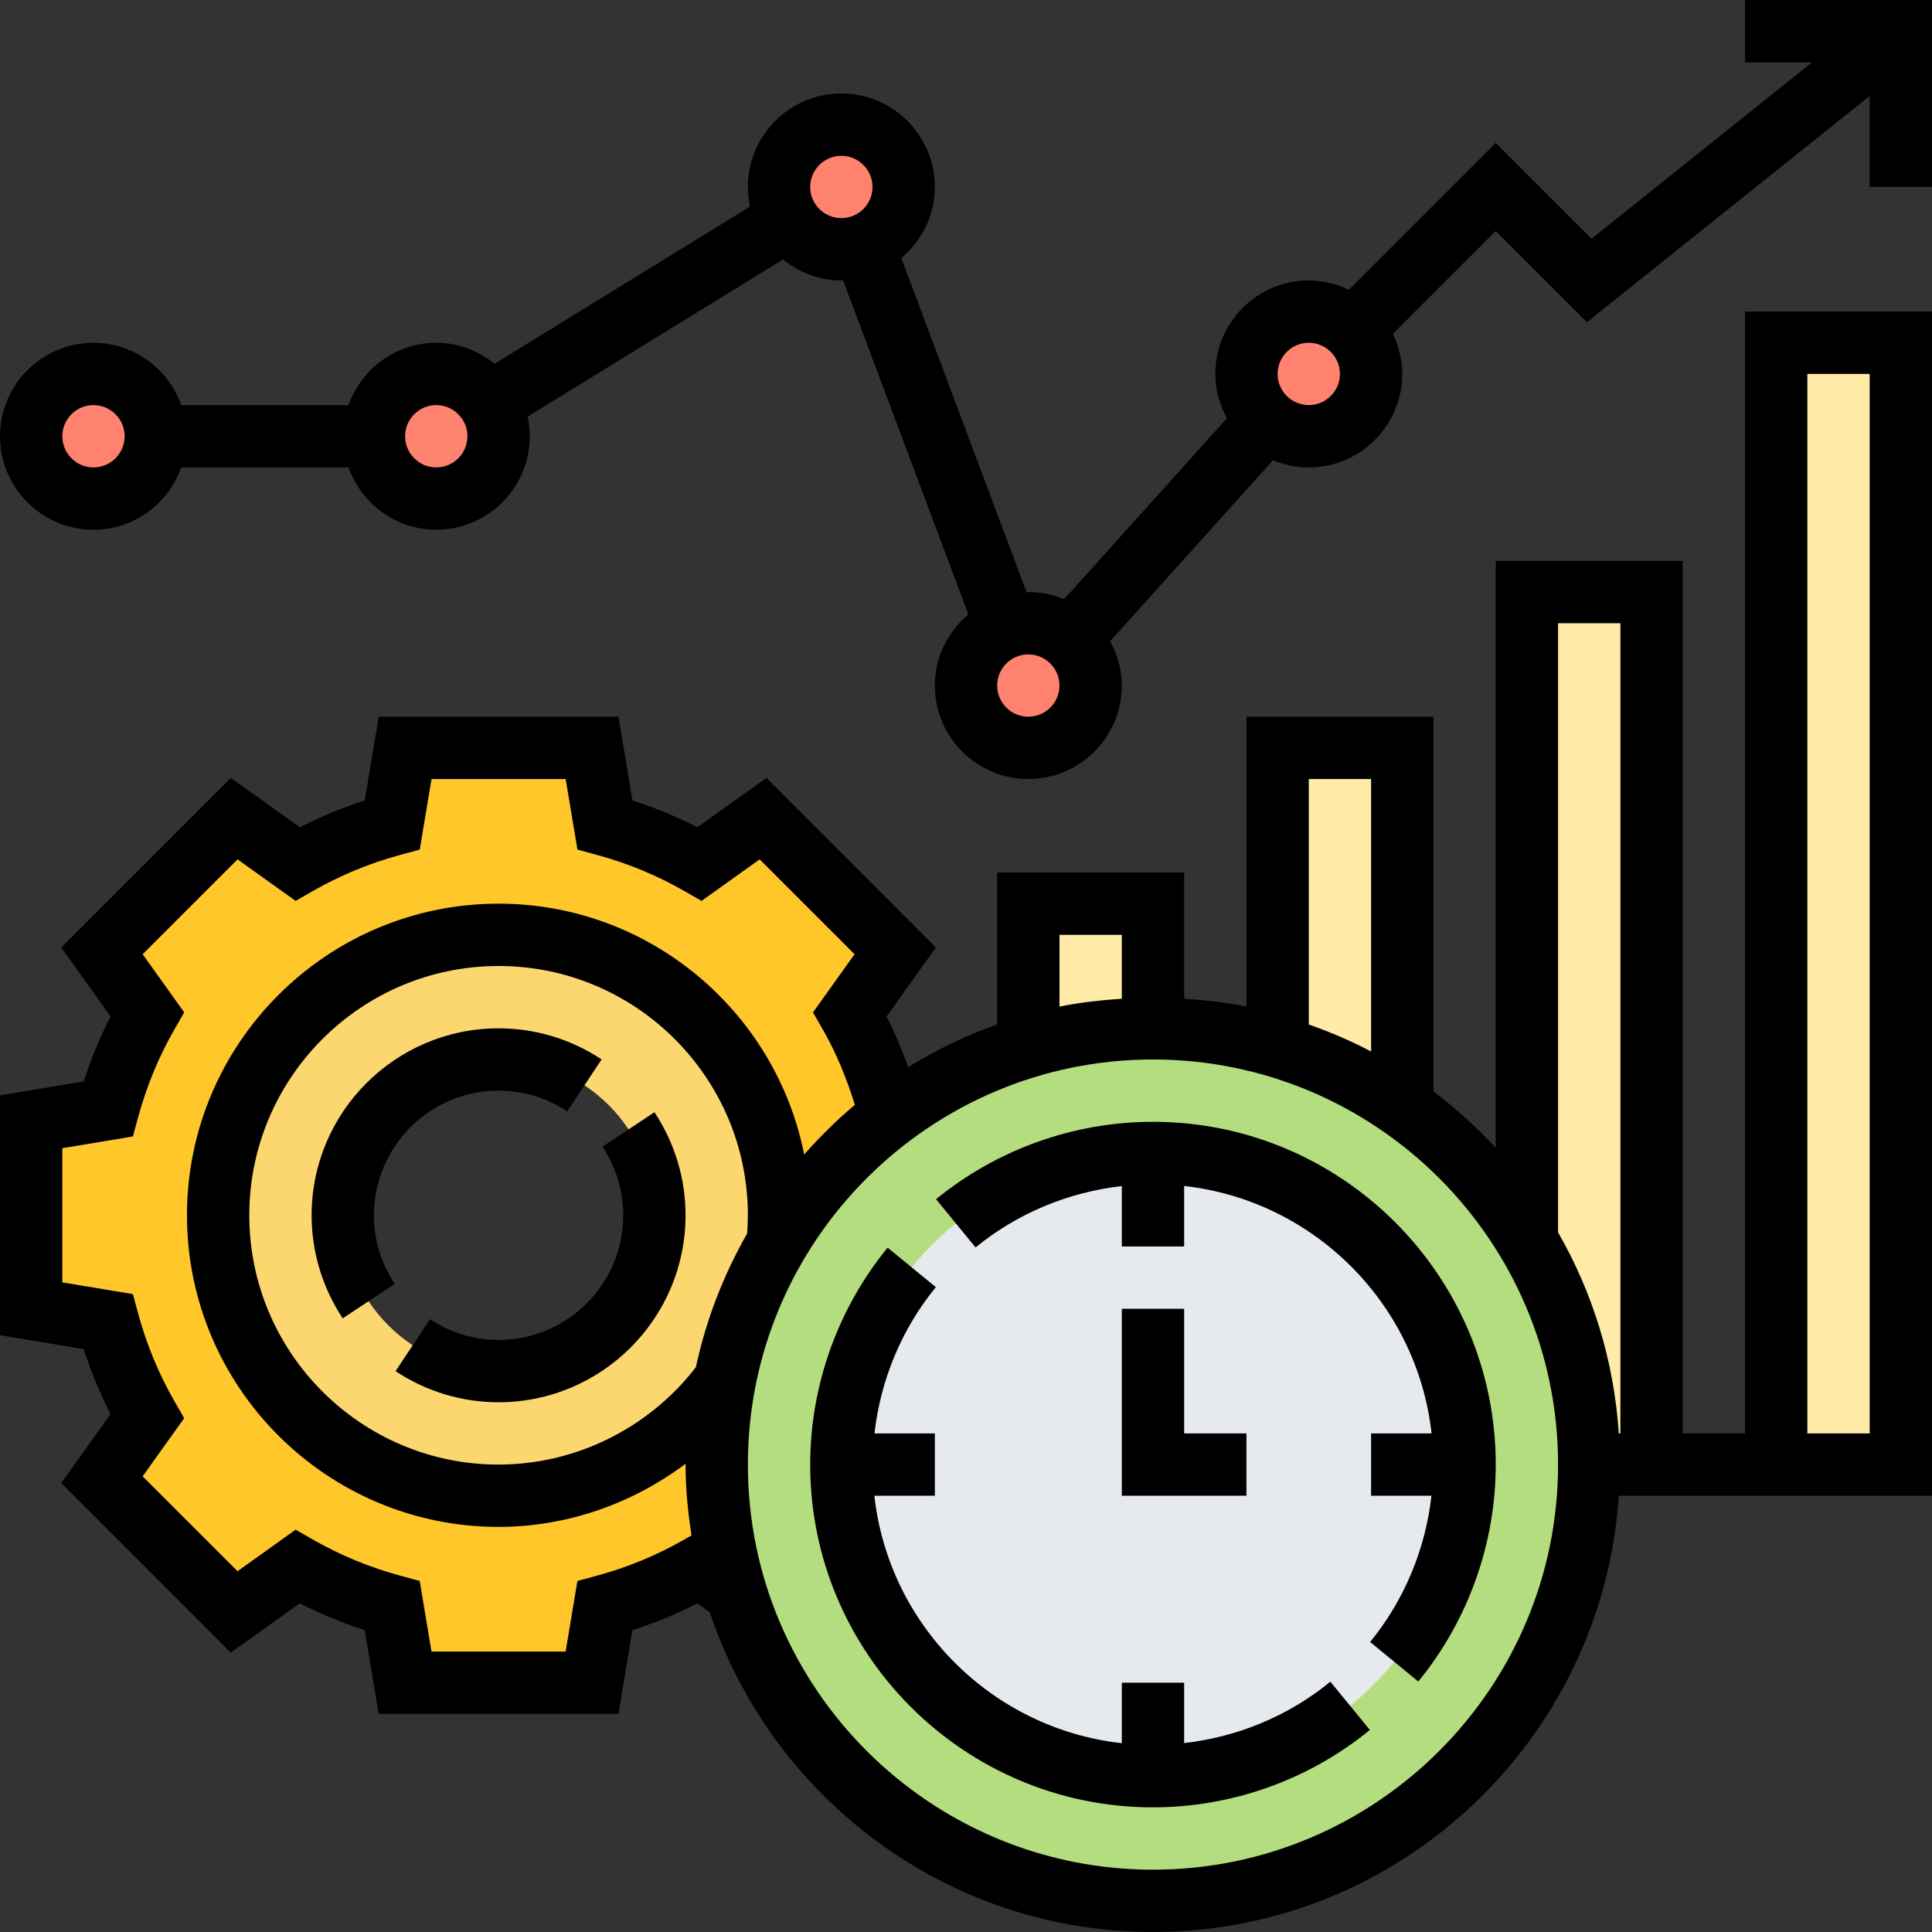
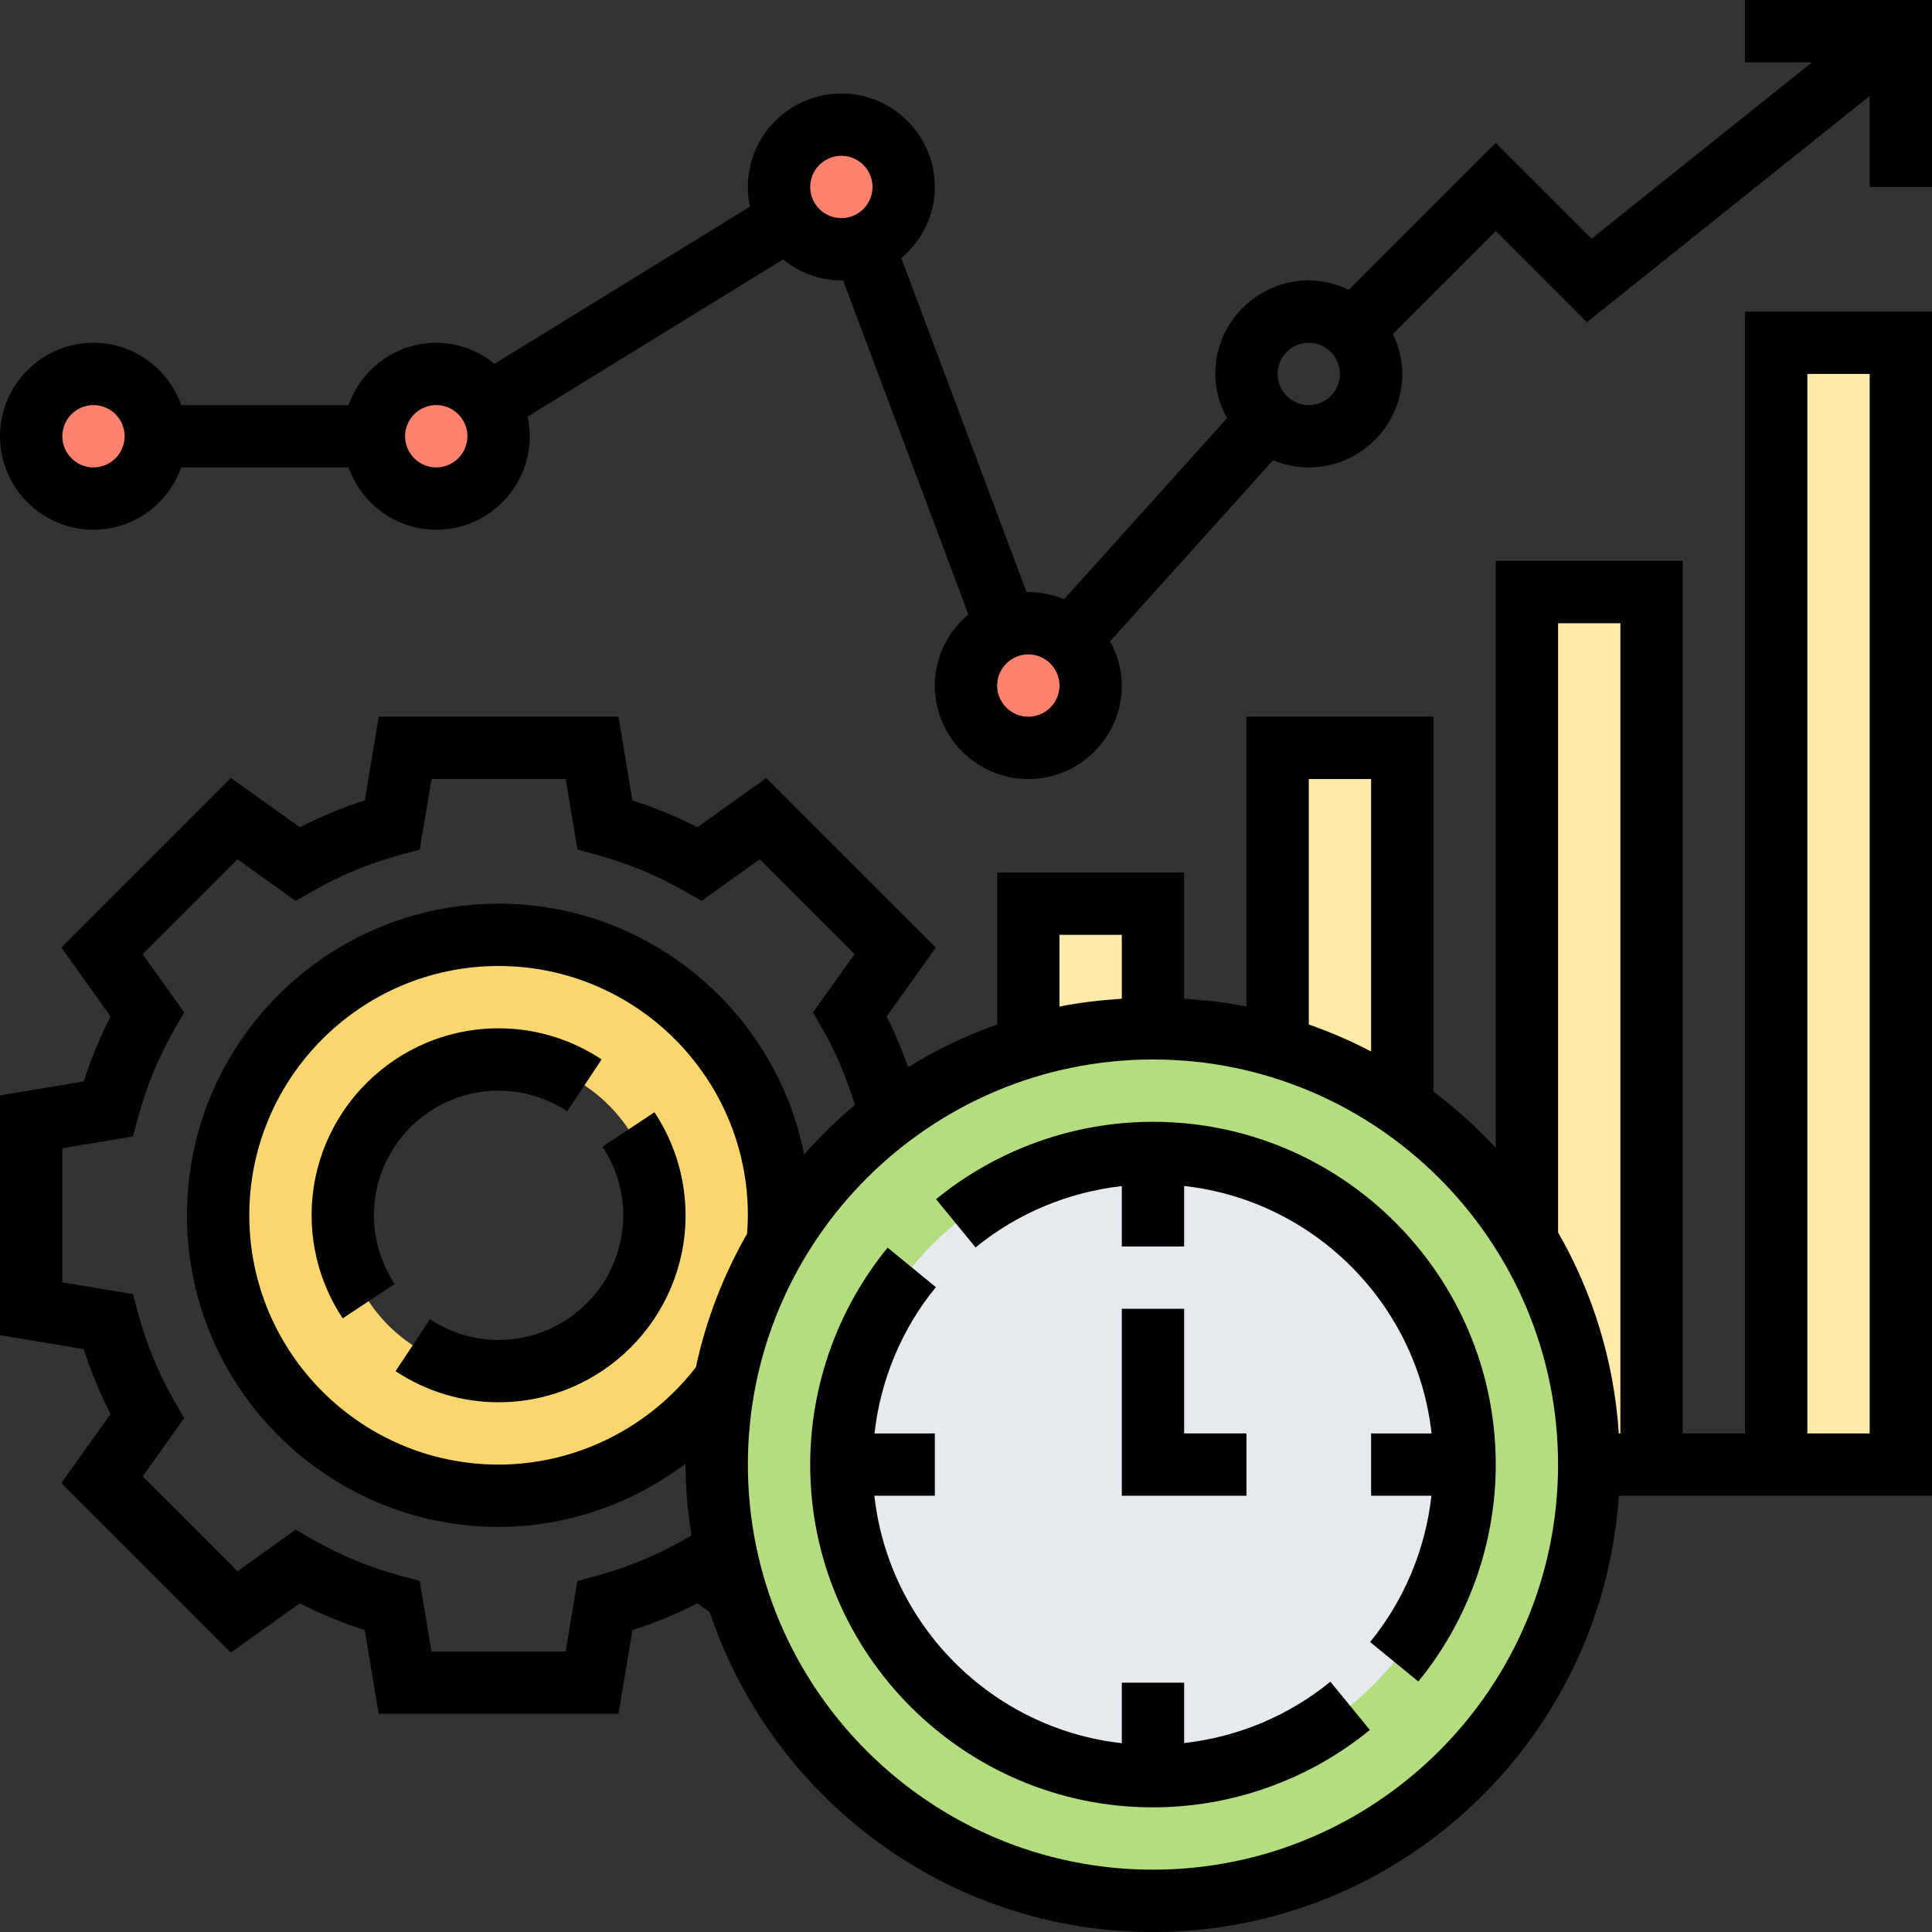
<svg xmlns="http://www.w3.org/2000/svg" height="496pt" viewBox="0 0 496 496" width="496pt">
  <rect x="0" y="0" width="496" height="496" fill="#333333" stroke="none" />
  <g fill="#ff826e">
    <path d="m128 112c0 8.836-7.164 16-16 16s-16-7.164-16-16 7.164-16 16-16 16 7.164 16 16zm0 0" />
    <path d="m40 112c0 8.836-7.164 16-16 16s-16-7.164-16-16 7.164-16 16-16 16 7.164 16 16zm0 0" />
    <path d="m232 48c0 8.836-7.164 16-16 16s-16-7.164-16-16 7.164-16 16-16 16 7.164 16 16zm0 0" />
    <path d="m274.641 164.16c3.281 2.879 5.359 7.121 5.359 11.84 0 8.801-7.199 16-16 16s-16-7.199-16-16 7.199-16 16-16c4.078 0 7.84 1.52 10.641 4.16zm0 0" />
-     <path d="m347.281 84.719c2.957 2.883 4.719 6.883 4.719 11.281 0 8.801-7.199 16-16 16-4.078 0-7.84-1.52-10.641-4.16-3.281-2.879-5.359-7.121-5.359-11.84 0-8.801 7.199-16 16-16 4.398 0 8.398 1.762 11.281 4.719zm0 0" />
  </g>
  <path d="m360 192v92.16c-10-7.039-21.199-12.398-33.199-15.84l1.199-4.32v-72zm0 0" fill="#ffeaa7" />
  <path d="m296 232v32c-11.121 0-21.84 1.602-32 4.641v-36.641zm0 0" fill="#ffeaa7" />
  <path d="m424 152v224h-16c0-21.121-5.84-40.801-16-57.68v-166.32zm0 0" fill="#ffeaa7" />
  <path d="m456 88h32v288h-32zm0 0" fill="#ffeaa7" />
-   <path d="m229.199 286.078c-11.758 8.801-21.68 19.762-29.199 32.32l-.238-.16c.16-2.078.238-4.16.238-6.238 0-39.762-32.238-72-72-72s-72 32.238-72 72 32.238 72 72 72c23.84 0 44.879-11.602 58-29.359-1.281 6.961-2 14.078-2 21.359 0 11.441 1.68 22.48 4.879 32.879l-9.277-6.641c-7.523 4.32-15.68 7.684-24.32 10l-3.281 19.762h-48l-3.281-19.762c-8.641-2.316-16.797-5.68-24.32-10l-16.32 11.602-33.918-33.918 11.602-16.32c-4.32-7.523-7.684-15.68-10-24.32l-19.762-3.281v-48l19.762-3.281c2.316-8.641 5.68-16.797 10-24.32l-11.602-16.32 33.918-33.918 16.32 11.602c7.523-4.32 15.68-7.684 24.32-10l3.281-19.762h48l3.281 19.762c8.641 2.316 16.797 5.68 24.32 10l16.32-11.602 33.918 33.918-11.602 16.32c4.32 7.523 7.684 15.68 10 24.32zm0 0" fill="#ffc729" />
  <path d="m200 312c0 2.078-.078 4.16-.238 6.238l.238.16c-6.641 10.961-11.441 23.203-13.922 36.16l-.078.082c-13.121 17.758-34.16 29.359-58 29.359-39.762 0-72-32.238-72-72s32.238-72 72-72 72 32.238 72 72zm-32 0c0-22.078-17.922-40-40-40s-40 17.922-40 40 17.922 40 40 40 40-17.922 40-40zm0 0" fill="#fcd770" />
  <path d="m392 318.32c10.16 16.879 16 36.559 16 57.68 0 61.84-50.16 112-112 112-50.398 0-93.039-33.281-107.121-79.121-3.199-10.398-4.879-21.438-4.879-32.879 0-7.281.719-14.398 2-21.359l.078-.082c2.48-12.957 7.281-25.199 13.922-36.16 7.52-12.559 17.441-23.52 29.199-32.32 10.32-7.68 22.082-13.598 34.801-17.438 10.16-3.039 20.879-4.641 32-4.641 10.719 0 21.039 1.52 30.801 4.32 12 3.441 23.199 8.801 33.199 15.84 12.961 8.961 23.84 20.641 32 34.16zm0 0" fill="#b4dd7f" />
  <path d="m376 376c0 44.184-35.816 80-80 80s-80-35.816-80-80 35.816-80 80-80 80 35.816 80 80zm0 0" fill="#e6e9ed" />
  <path d="m154.672 294.383c3.488 5.266 5.328 11.352 5.328 17.617 0 17.648-14.352 32-32 32-6.266 0-12.359-1.84-17.609-5.32l-8.84 13.336c7.883 5.223 17.023 7.984 26.449 7.984 26.473 0 48-21.527 48-48 0-9.414-2.762-18.559-7.984-26.457zm0 0" />
  <path d="m128 280c6.266 0 12.359 1.84 17.609 5.32l8.84-13.336c-7.883-5.223-17.023-7.984-26.449-7.984-26.473 0-48 21.527-48 48 0 9.414 2.762 18.559 7.984 26.457l13.344-8.832c-3.488-5.273-5.328-11.359-5.328-17.625 0-17.648 14.352-32 32-32zm0 0" />
  <path d="m288 336v48h32v-16h-16v-32zm0 0" />
  <path d="m296 288c-20.246 0-40.023 7.055-55.688 19.871l10.145 12.387c10.727-8.785 23.84-14.211 37.543-15.754v15.496h16v-15.527c33.32 3.703 59.824 30.215 63.527 63.527h-15.527v16h15.496c-1.543 13.711-6.969 26.816-15.754 37.551l12.379 10.137c12.816-15.664 19.879-35.441 19.879-55.688 0-48.52-39.48-88-88-88zm0 0" />
  <path d="m304 447.496v-15.496h-16v15.527c-33.32-3.703-59.824-30.215-63.527-63.527h15.527v-16h-15.496c1.543-13.711 6.969-26.816 15.754-37.551l-12.379-10.137c-12.816 15.664-19.879 35.441-19.879 55.688 0 48.52 39.48 88 88 88 20.246 0 40.023-7.055 55.688-19.871l-10.145-12.387c-10.727 8.785-23.832 14.211-37.543 15.754zm0 0" />
  <path d="m448 368h-16v-224h-48v150.688c-4.887-5.289-10.238-10.121-16-14.465v-96.223h-48v74.414c-5.207-1.062-10.574-1.652-16-2.016v-32.398h-48v39c-8.047 2.855-15.695 6.543-22.855 10.969-1.609-4.457-3.383-8.832-5.527-13.008l12.648-17.715-43.512-43.527-17.723 12.656c-5.336-2.727-10.91-5.031-16.672-6.879l-3.574-21.496h-61.562l-3.574 21.496c-5.762 1.848-11.336 4.152-16.672 6.879l-17.719-12.656-43.516 43.527 12.648 17.715c-2.734 5.328-5.039 10.902-6.887 16.672l-21.504 3.59v61.555l21.496 3.582c1.848 5.77 4.16 11.344 6.887 16.672l-12.648 17.711 43.512 43.531 17.723-12.656c5.336 2.727 10.91 5.031 16.672 6.879l3.574 21.504h61.562l3.574-21.496c5.762-1.848 11.336-4.152 16.672-6.879l3.199 2.285c15.93 47.625 60.867 82.09 113.777 82.09 63.473 0 115.449-49.559 119.594-112h80.406v-304h-48zm-48-208h16v208h-.406c-1.242-18.695-6.738-36.215-15.594-51.609zm-64 40h16v69.953c-5.113-2.715-10.48-4.984-16-6.945zm-64 40h16v16.406c-5.426.363-10.793.953-16 2.02zm-96.359 155.266c-6.992 4.008-14.535 7.125-22.449 9.27l-4.953 1.344-3.023 18.121h-34.438l-3.023-18.121-4.953-1.344c-7.906-2.145-15.457-5.262-22.449-9.27l-4.457-2.555-14.918 10.664-24.359-24.352 10.664-14.934-2.555-4.457c-4-6.969-7.117-14.512-9.27-22.441l-1.336-4.953-18.121-3.016v-34.445l18.121-3.016 1.344-4.953c2.16-7.93 5.27-15.48 9.27-22.441l2.555-4.457-10.664-14.934 24.359-24.352 14.918 10.664 4.457-2.555c6.992-4.008 14.535-7.125 22.449-9.27l4.953-1.344 3.023-18.121h34.438l3.023 18.121 4.953 1.344c7.906 2.145 15.457 5.262 22.449 9.27l4.457 2.555 14.918-10.664 24.359 24.352-10.664 14.934 2.555 4.457c3.453 6.016 6.109 12.535 8.199 19.289-4.68 3.887-8.977 8.199-13.016 12.734-7.289-36.664-39.688-64.391-78.457-64.391-44.113 0-80 35.887-80 80s35.887 80 80 80c17.473 0 34.281-5.91 48.008-16.215 0 .07-.008.145-.008.215 0 6.199.617 12.238 1.527 18.184zm16.16-78.555c-6.023 10.555-10.535 22.059-13.145 34.289-12.082 15.656-30.871 25-50.656 25-35.289 0-64-28.711-64-64s28.711-64 64-64 64 28.711 64 64c0 1.594-.09 3.152-.199 4.711zm104.199 163.289c-57.344 0-104-46.656-104-104s46.656-104 104-104 104 46.656 104 104-46.656 104-104 104zm168-384h16v272h-16zm0 0" />
  <path d="m448 0v16h17.191l-56.598 45.281-24.594-24.594-37.719 37.719c-3.129-1.504-6.586-2.406-10.281-2.406-13.23 0-24 10.77-24 24 0 4.137 1.152 7.977 3 11.375l-41.816 46.465c-2.832-1.176-5.926-1.84-9.184-1.84-.152 0-.289.039-.441.047l-32.168-85.789c5.219-4.402 8.609-10.906 8.609-18.258 0-13.23-10.77-24-24-24s-24 10.77-24 24c0 1.727.199 3.406.551 5.039l-65.582 40.352c-4.113-3.32-9.281-5.391-14.969-5.391-10.414 0-19.215 6.711-22.527 16h-42.945c-3.312-9.289-12.113-16-22.527-16-13.23 0-24 10.77-24 24s10.77 24 24 24c10.414 0 19.215-6.711 22.527-16h42.953c3.312 9.289 12.113 16 22.527 16 13.23 0 24-10.77 24-24 0-1.727-.199-3.406-.551-5.039l65.582-40.352c4.105 3.32 9.273 5.391 14.961 5.391.152 0 .289-.039.441-.047l32.168 85.781c-5.219 4.41-8.609 10.914-8.609 18.266 0 13.23 10.77 24 24 24s24-10.77 24-24c0-4.137-1.145-7.977-3-11.375l41.816-46.465c2.832 1.176 5.926 1.84 9.184 1.84 13.23 0 24-10.77 24-24 0-3.695-.902-7.152-2.406-10.281l26.406-26.406 23.406 23.406 72.594-58.07v23.352h16v-48zm-424 120c-4.414 0-8-3.594-8-8s3.586-8 8-8 8 3.594 8 8-3.586 8-8 8zm88 0c-4.414 0-8-3.594-8-8s3.586-8 8-8 8 3.594 8 8-3.586 8-8 8zm96-72c0-4.406 3.586-8 8-8s8 3.594 8 8-3.586 8-8 8-8-3.594-8-8zm56 136c-4.414 0-8-3.594-8-8s3.586-8 8-8 8 3.594 8 8-3.586 8-8 8zm72-80c-4.414 0-8-3.594-8-8s3.586-8 8-8 8 3.594 8 8-3.586 8-8 8zm0 0" />
</svg>